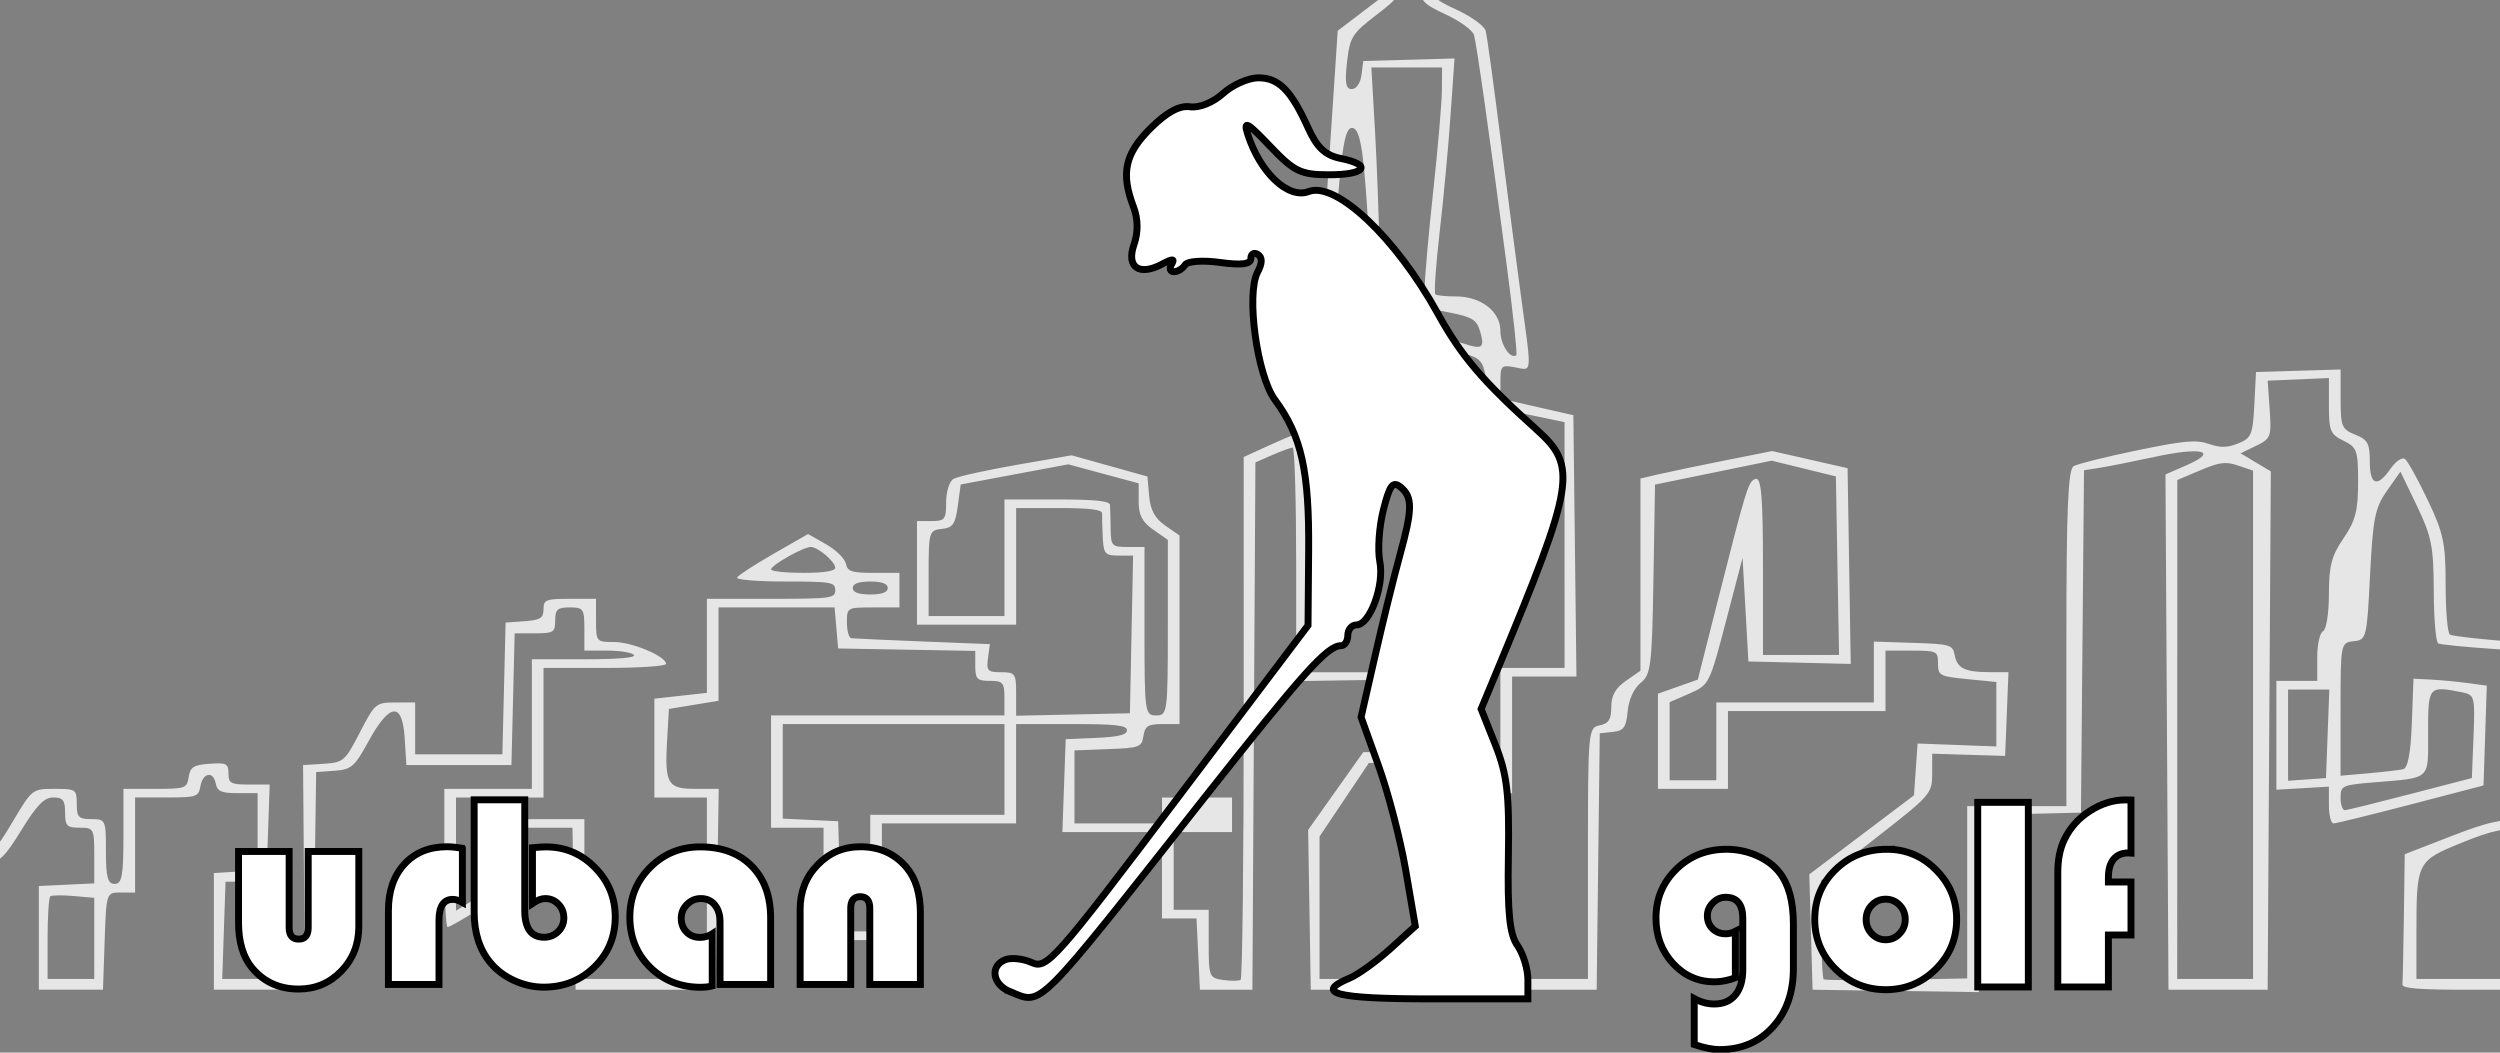
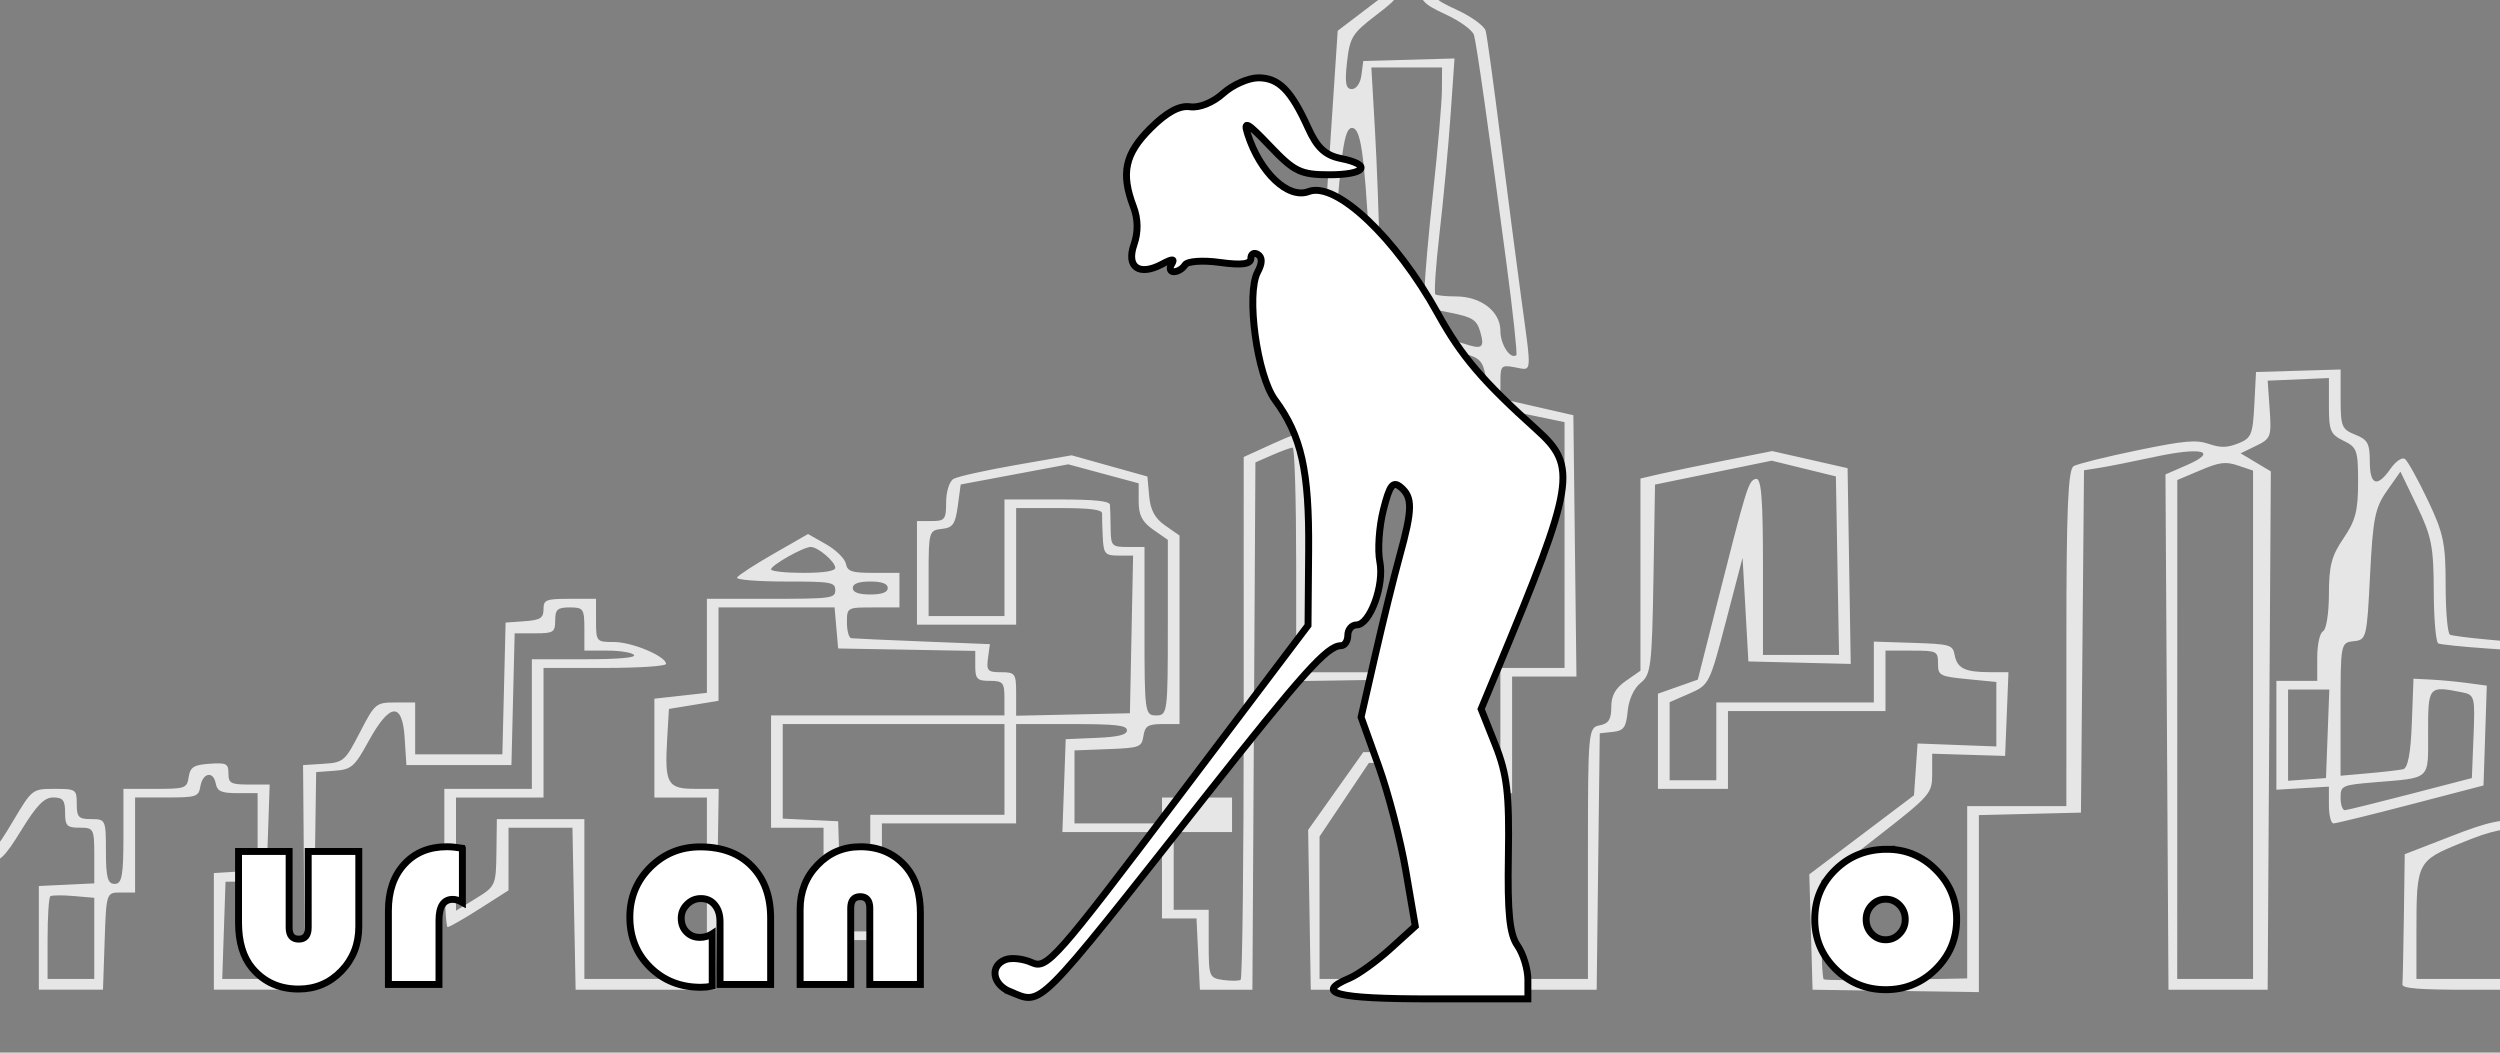
<svg xmlns="http://www.w3.org/2000/svg" xmlns:ns1="http://sodipodi.sourceforge.net/DTD/sodipodi-0.dtd" xmlns:ns2="http://www.inkscape.org/namespaces/inkscape" version="1.1" id="svg4552" width="361" height="152" viewBox="0 0 361 152" ns1:docname="ug_logo11.svg" ns2:version="0.92.4 (5da689c313, 2019-01-14)">
  <rect x="0" y="0" width="361" height="152" fill="#808080" stroke="none" />
  <defs id="defs4556" />
  <ns1:namedview pagecolor="#ffffff" bordercolor="#666666" borderopacity="1" objecttolerance="10" gridtolerance="10" guidetolerance="10" ns2:pageopacity="0" ns2:pageshadow="2" ns2:window-width="1920" ns2:window-height="1027" id="namedview4554" showgrid="false" ns2:zoom="2.7422424" ns2:cx="182.51172" ns2:cy="17.653589" ns2:window-x="1912" ns2:window-y="-8" ns2:window-maximized="1" ns2:current-layer="svg4552" />
  <path style="fill:#e6e6e6;stroke-width:0.725" d="m -69.591,142.46 c 0.271,-0.602 5.063,-0.831 20.086,-0.958 l 19.731,-0.167 1.684,-2.328 c 1.603,-2.216 1.911,-2.337 6.407,-2.513 3.958,-0.155 5.11,-0.483 7.108,-2.027 1.825,-1.41 3.139,-1.843 5.597,-1.843 h 3.212 v -4.678 -4.678 h 2.43 c 2.216,0 2.675,-0.413 5.207,-4.678 2.758,-4.646 2.799,-4.678 5.995,-4.678 3.116,0 3.218,0.069 3.218,2.183 0,1.913 0.261,2.183 2.106,2.183 2.059,0 2.106,0.104 2.106,4.678 0,3.743 0.253,4.678 1.264,4.678 1.047,0 1.264,-1.178 1.264,-6.861 v -6.861 h 4.578 c 4.368,0 4.59,-0.079 4.844,-1.715 0.222,-1.429 0.723,-1.748 3.005,-1.911 2.446,-0.175 2.738,-0.025 2.738,1.403 0,1.414 0.344,1.599 2.976,1.599 h 2.976 l -0.238,6.986 -0.238,6.986 -2.949,0.031 -2.949,0.031 -0.238,7.017 -0.238,7.017 h 5.964 5.964 l -0.128,-15.438 -0.128,-15.438 2.982,-0.191 c 2.852,-0.183 3.08,-0.381 5.218,-4.522 2.162,-4.19 2.329,-4.331 5.111,-4.331 h 2.875 v 3.743 3.743 h 6.297 6.297 l 0.233,-9.512 0.233,-9.512 2.738,-0.195 c 2.268,-0.162 2.738,-0.457 2.738,-1.715 0,-1.385 0.335,-1.52 3.791,-1.52 h 3.791 v 3.119 c 0,3.071 0.04,3.119 2.608,3.119 2.606,0 7.502,2.063 7.502,3.161 0,0.322 -3.941,0.581 -8.846,0.581 h -8.846 v 9.356 9.356 h -6.319 -6.319 v 8.17 8.17 l 2.888,-1.777 c 2.821,-1.735 2.889,-1.889 2.949,-6.611 l 0.061,-4.834 h 6.319 6.319 v 11.539 11.539 h 8.846 8.846 V 128.258 115.159 h -3.791 -3.791 v -7.135 -7.135 l 3.791,-0.421 3.791,-0.421 v -6.79 -6.79 h 9.268 c 8.706,0 9.268,-0.076 9.268,-1.248 0,-1.151 -0.562,-1.248 -7.232,-1.248 -4.006,0 -7.106,-0.254 -6.951,-0.57 0.154,-0.313 2.525,-1.856 5.269,-3.429 l 4.988,-2.859 2.595,1.476 c 1.427,0.812 2.716,2.074 2.864,2.805 0.228,1.126 0.839,1.329 4.002,1.329 h 3.733 v 2.495 2.495 h -3.791 c -3.771,0 -3.791,0.012 -3.791,2.183 0,1.201 0.284,2.22 0.632,2.265 0.348,0.045 4.992,0.256 10.321,0.468 l 9.689,0.386 -0.274,2.027 c -0.245,1.815 -0.047,2.027 1.896,2.027 2.044,0 2.17,0.182 2.17,3.141 v 3.141 l 8.214,-0.179 8.215,-0.179 0.23,-11.384 0.23,-11.384 h -2.125 c -1.918,0 -2.138,-0.259 -2.258,-2.651 -0.073,-1.458 -0.115,-3.002 -0.094,-3.431 0.028,-0.556 -1.747,-0.78 -6.186,-0.78 h -6.225 v 8.421 8.421 h -7.161 -7.161 V 82.724 75.239 h 2.106 c 1.926,0 2.106,-0.234 2.106,-2.731 0,-1.502 0.474,-3.01 1.053,-3.351 0.579,-0.341 4.655,-1.249 9.057,-2.016 l 8.004,-1.395 5.476,1.531 5.476,1.531 0.252,2.824 c 0.182,2.031 0.832,3.226 2.317,4.259 l 2.065,1.436 v 13.614 13.614 h -2.472 c -2.07,0 -2.515,0.279 -2.738,1.715 -0.252,1.624 -0.525,1.725 -5.111,1.902 l -4.844,0.187 v 5.271 5.271 h 6.319 6.319 v -1.871 -1.871 h 5.055 5.055 v 2.495 2.495 h -4.213 -4.213 v 5.614 5.614 h 2.528 2.528 v 4.917 c 0,4.737 0.076,4.928 2.086,5.213 1.148,0.162 2.285,0.148 2.528,-0.031 0.243,-0.18 0.441,-17.237 0.441,-37.906 V 65.99 l 4.304,-1.961 c 2.367,-1.078 4.443,-1.858 4.611,-1.733 0.169,0.125 0.339,8.001 0.378,17.501 l 0.071,17.274 h 9.219 9.219 v -19.336 c 0,-10.635 -0.095,-19.336 -0.211,-19.336 -0.116,4.68e-4 -3.433,0.421 -7.372,0.935 -10.658,1.39 -10.11,1.541 -10.11,-2.78 v -3.716 l 5.687,-1.24 c 11.493,-2.505 13.64,-2.773 15.956,-1.992 2.717,0.916 3.094,0.633 2.377,-1.783 -0.486,-1.639 -1.139,-2.045 -4.293,-2.669 -3.71,-0.735 -3.719,-0.744 -3.701,-3.57 0.01,-1.558 0.568,-7.886 1.24,-14.061 0.672,-6.175 1.233,-12.701 1.246,-14.502 l 0.024,-3.275 h -5.106 -5.106 l 0.513,8.888 c 0.282,4.889 0.589,13.057 0.683,18.152 l 0.17,9.264 -4.113,1.206 c -2.262,0.663 -4.309,1.061 -4.548,0.883 -0.239,-0.177 0.211,-10.081 1,-22.009 l 1.436,-21.687 3.691,-2.807 3.691,-2.807 0.947,-15.282 c 0.996,-16.066 1.269,-18.089 2.443,-18.089 0.398,0 0.968,5.824 1.266,12.943 0.298,7.119 0.761,14.829 1.028,17.135 0.481,4.151 0.523,4.209 4.221,5.926 2.054,0.954 3.889,2.295 4.078,2.981 0.188,0.686 1.155,7.703 2.149,15.594 0.993,7.89 2.343,18.276 2.999,23.079 1.525,11.163 1.596,10.39 -0.91,9.924 -1.979,-0.368 -2.106,-0.243 -2.106,2.062 v 2.453 l 5.266,1.201 5.266,1.201 0.223,18.869 0.223,18.869 h -4.646 -4.646 v 8.421 8.421 h -4.634 -4.634 v -2.183 -2.183 h -5.71 -5.71 l -3.558,5.311 -3.558,5.311 v 10.283 10.283 h 19.378 19.378 v -18.147 c 0,-17.623 0.049,-18.157 1.685,-18.473 1.303,-0.252 1.685,-0.851 1.685,-2.64 0,-1.661 0.594,-2.727 2.106,-3.779 l 2.106,-1.465 V 82.975 69.098 l 2.738,-0.638 c 1.506,-0.351 5.787,-1.243 9.514,-1.982 l 6.776,-1.344 5.441,1.236 5.441,1.236 0.227,14.133 0.227,14.133 -7.388,-0.18 -7.388,-0.18 -0.421,-7.485 -0.421,-7.485 -2.397,9.174 c -2.369,9.065 -2.431,9.189 -5.266,10.427 l -2.869,1.253 v 5.635 5.635 h 3.37 3.37 v -5.614 -5.614 h 11.374 11.374 v -4.395 -4.395 l 5.687,0.184 c 5.345,0.173 5.705,0.278 5.983,1.744 0.366,1.932 1.455,2.473 5.001,2.485 l 2.769,0.01 -0.241,6.042 -0.241,6.042 -5.266,-0.16 -5.266,-0.16 v 2.918 c 0,2.832 -0.234,3.1 -8.004,9.15 l -8.004,6.232 v 7.008 c 0,3.854 0.157,7.125 0.348,7.268 0.191,0.143 4.93,0.173 10.531,0.067 l 10.184,-0.193 v -12.438 -12.438 h 7.161 7.161 V 92.157 c 0,-18.664 0.243,-24.388 1.053,-24.851 0.579,-0.33 4.708,-1.355 9.175,-2.277 6.812,-1.406 8.478,-1.557 10.328,-0.933 1.741,0.587 2.641,0.572 4.272,-0.075 1.875,-0.743 2.088,-1.256 2.31,-5.56 l 0.244,-4.742 6.108,-0.183 6.108,-0.183 v 4.288 c 0,3.936 0.173,4.357 2.106,5.123 1.8,0.713 2.106,1.272 2.106,3.848 0,3.473 1.057,3.85 2.999,1.07 0.76,-1.088 1.675,-1.705 2.08,-1.403 0.398,0.297 1.882,2.973 3.298,5.947 2.274,4.776 2.575,6.211 2.575,12.282 0,3.781 0.284,6.996 0.632,7.145 0.348,0.149 2.812,0.466 5.476,0.705 l 4.844,0.435 V 83.214 73.634 l 7.615,-0.941 c 4.188,-0.518 7.79,-0.811 8.004,-0.653 0.214,0.158 0.389,6.697 0.389,14.531 v 14.242 h 4.213 4.213 v 4.641 4.641 l 3.159,0.194 3.159,0.194 0.251,3.898 0.251,3.898 h 3.311 3.311 l 0.229,11.616 0.229,11.616 6.525,0.08 c 3.713,0.045 6.527,0.348 6.529,0.703 0.003,0.369 -3.012,0.624 -7.368,0.624 h -7.372 l -0.229,-11.66 -0.229,-11.66 -3.562,-0.191 -3.562,-0.191 -0.251,-3.898 -0.251,-3.898 h -2.909 -2.909 v -4.678 -4.678 h -3.37 -3.37 v 8.733 8.733 h -2.905 -2.905 l -0.255,3.275 -0.255,3.275 -3.557,0.191 -3.557,0.191 -0.235,8.23 -0.235,8.23 h -9.689 c -7.234,0 -9.668,-0.198 -9.605,-0.78 0.046,-0.429 0.141,-4.833 0.211,-9.787 l 0.126,-9.007 6.528,-2.533 c 5.758,-2.234 7.2,-2.533 12.216,-2.533 h 5.688 v -8.733 -8.733 h 3.37 3.37 V 87.021 73.229 l -2.738,0.365 c -1.506,0.201 -4.349,0.548 -6.319,0.773 l -3.581,0.408 v 9.662 9.662 l -6.529,-0.45 c -3.591,-0.247 -6.814,-0.577 -7.161,-0.734 -0.348,-0.156 -0.642,-3.566 -0.655,-7.577 -0.02,-6.407 -0.314,-7.896 -2.418,-12.263 l -2.396,-4.971 -1.957,2.788 c -1.708,2.433 -2.016,3.979 -2.426,12.144 -0.457,9.107 -0.52,9.362 -2.365,9.556 -1.872,0.197 -1.896,0.318 -1.896,9.812 v 9.613 l 4.002,-0.353 c 2.201,-0.194 4.462,-0.457 5.025,-0.584 0.695,-0.157 1.1,-2.291 1.264,-6.652 l 0.241,-6.422 2.528,0.127 c 1.39,0.07 3.772,0.295 5.292,0.5 l 2.765,0.372 -0.237,7.209 -0.237,7.209 -10.502,2.739 c -5.776,1.506 -10.8,2.739 -11.163,2.739 -0.364,0 -0.661,-1.195 -0.661,-2.655 v -2.655 l -3.791,0.223 -3.791,0.223 v -7.86 -7.86 h 2.949 2.949 V 94.924 c 0,-1.867 0.379,-3.567 0.843,-3.779 0.463,-0.212 0.843,-2.624 0.843,-5.359 0,-4.069 0.383,-5.534 2.106,-8.051 1.725,-2.521 2.106,-3.981 2.106,-8.074 0,-4.641 -0.15,-5.069 -2.106,-6.018 -1.886,-0.915 -2.106,-1.442 -2.106,-5.037 v -4.015 l -4.423,0.189 -4.423,0.189 0.291,4.157 c 0.275,3.923 0.165,4.218 -1.952,5.245 l -2.244,1.088 2.181,1.304 2.181,1.304 -0.229,37.425 -0.229,37.425 h -7.161 -7.161 l -0.217,-37.205 -0.217,-37.205 3.112,-1.359 c 4.62,-2.018 2.123,-2.643 -4.686,-1.173 -3.066,0.662 -6.613,1.368 -7.882,1.568 l -2.307,0.364 -0.22,24.718 -0.22,24.718 -7.372,0.18 -7.372,0.18 v 12.78 12.78 l -12.006,-0.173 -12.006,-0.173 -0.236,-8.33 -0.236,-8.33 7.559,-5.707 7.559,-5.707 0.259,-3.74 0.259,-3.74 5.687,0.213 5.687,0.213 v -4.655 -4.655 l -4.213,-0.414 c -3.982,-0.391 -4.213,-0.515 -4.213,-2.263 0,-1.776 -0.15,-1.85 -3.791,-1.85 h -3.791 v 4.366 4.366 h -11.374 -11.374 v 5.614 5.614 h -5.055 -5.055 v -6.871 -6.871 l 2.878,-1.016 2.878,-1.016 2.7,-10.669 c 4.387,-17.338 4.609,-18.052 5.682,-18.317 0.786,-0.194 1.028,2.761 1.028,12.585 v 12.839 h 5.493 5.493 l -0.228,-12.891 -0.228,-12.891 -4.634,-1.136 -4.634,-1.136 -8.425,1.726 -8.425,1.726 -0.228,13.677 c -0.208,12.476 -0.369,13.789 -1.84,14.952 -0.965,0.763 -1.719,2.4 -1.879,4.081 -0.224,2.358 -0.568,2.839 -2.15,3.005 l -1.883,0.198 -0.223,18.515 -0.223,18.515 h -20.642 -20.642 l -0.19,-11.539 -0.19,-11.539 3.981,-5.614 3.981,-5.614 h 6.74 6.74 l 0.261,2.339 c 0.247,2.212 0.419,2.339 3.159,2.339 h 2.898 v -8.421 -8.421 h 4.634 4.634 V 78.702 60.957 l -5.132,-1.066 c -5.544,-1.152 -5.45,-1.072 -6.206,-5.274 -0.449,-2.497 -0.843,-2.934 -3.225,-3.571 -2.312,-0.619 -3.96,-0.472 -11.136,0.989 l -8.422,1.716 -0.261,2.671 -0.261,2.671 3.21,-0.427 c 1.766,-0.235 5.796,-0.783 8.957,-1.219 4.316,-0.595 5.84,-0.612 6.12,-0.071 0.206,0.397 0.273,9.701 0.151,20.676 l -0.223,19.955 -11.163,0.174 -11.163,0.174 V 81.495 c 0,-9.273 -0.226,-16.859 -0.502,-16.859 -0.276,0 -1.6,0.48 -2.942,1.067 l -2.441,1.067 -0.217,38.073 -0.217,38.073 h -3.791 -3.791 l -0.245,-5.146 -0.245,-5.146 h -2.493 -2.493 v -6.238 -6.238 h -7.19 -7.19 l 0.239,-6.705 0.239,-6.705 4.423,-0.189 c 3.182,-0.136 4.423,-0.442 4.423,-1.092 0,-0.725 -1.579,-0.903 -8.004,-0.903 h -8.004 v 7.173 7.173 h -9.689 -9.689 v 8.421 8.421 h -4.213 -4.213 v -8.109 -8.109 h -3.791 -3.791 v -8.109 -8.109 h 16.85 16.85 v -2.495 c 0,-2.246 -0.211,-2.495 -2.106,-2.495 -1.842,0 -2.106,-0.272 -2.106,-2.163 v -2.163 l -9.9,-0.176 -9.9,-0.176 -0.257,-2.963 -0.257,-2.963 h -8.379 -8.379 v 6.741 6.741 l -3.581,0.588 -3.581,0.588 -0.254,4.353 c -0.377,6.474 0.027,7.186 4.076,7.186 h 3.37 l -0.226,14.502 -0.226,14.502 H 93.23 83.12 l -0.173,-8.81 -0.057,-2.886 -0.229,-11.695 h -4.615 -4.615 l -4.1e-4,4.522 -4.1e-4,4.522 -4.158,2.651 c -2.287,1.458 -4.372,2.651 -4.633,2.651 -0.262,0 -0.476,-4.491 -0.476,-9.98 v -9.98 h 6.319 6.319 v -9.356 -9.356 h 7.632 c 4.874,0 7.444,-0.225 7.112,-0.624 -0.286,-0.343 -2.015,-0.624 -3.841,-0.624 h -3.32 v -3.119 c 0,-2.911 -0.14,-3.119 -2.106,-3.119 -1.779,0 -2.106,0.291 -2.106,1.871 0,1.72 -0.236,1.871 -2.927,1.871 h -2.927 l -0.233,9.512 -0.233,9.512 h -7.583 -7.583 l -0.252,-3.938 c -0.336,-5.243 -2.164,-5.065 -5.219,0.508 -2.017,3.681 -2.468,4.072 -4.891,4.249 l -2.669,0.195 -0.225,15.711 -0.225,15.711 h -7.161 -7.161 v -8.421 -8.421 l 3.159,-0.194 3.159,-0.194 v -5.576 -5.576 h -2.89 c -2.356,0 -2.94,-0.26 -3.159,-1.403 -0.357,-1.858 -1.883,-1.55 -2.221,0.448 -0.248,1.471 -0.578,1.579 -4.844,1.579 h -4.578 v 6.861 6.861 h -2.079 c -2.073,0 -2.079,0.021 -2.317,7.017 l -0.238,7.017 H 10.242 5.609 v -7.485 -7.485 l 4.002,-0.19 4.002,-0.19 v -4.02 c 0,-3.872 -0.077,-4.02 -2.106,-4.02 -1.846,0 -2.106,-0.27 -2.106,-2.183 0,-1.776 -0.318,-2.183 -1.706,-2.183 -1.306,0 -2.382,1.098 -4.586,4.678 -2.491,4.046 -3.171,4.678 -5.034,4.678 -2.119,0 -2.154,0.076 -2.154,4.678 v 4.678 h -3.634 c -2.938,0 -4.098,0.358 -6.055,1.871 -2.087,1.613 -3.031,1.871 -6.835,1.871 -4.32,0 -4.455,0.056 -6.388,2.651 l -1.975,2.651 -20.49,0.167 c -16.251,0.133 -20.417,0.004 -20.135,-0.624 z m 83.204,-6.96 v -5.857 l -2.975,-0.257 c -1.636,-0.141 -3.153,-0.125 -3.37,0.036 -0.218,0.161 -0.396,2.913 -0.396,6.114 v 5.822 h 3.37 3.37 z M 325.343,104.655 V 67.954 l -2.148,-0.725 c -1.812,-0.611 -2.668,-0.505 -5.47,0.68 l -3.322,1.404 -0.007,36.022 -0.007,36.022 h 5.476 5.476 z m 39.598,28.281 v -8.421 h 3.37 3.37 v -2.495 -2.495 h -5.447 c -4.65,0 -6.239,0.322 -10.852,2.199 -6.358,2.587 -6.449,2.768 -6.449,12.849 v 6.783 h 8.004 8.004 z m -239.274,-6.861 v -8.421 h 9.689 9.689 v -6.549 -6.549 h -16.008 -16.008 v 6.827 6.827 l 4.002,0.19 4.002,0.19 0.236,7.953 0.236,7.953 h 2.081 2.081 z m 252.754,-15.906 v -8.109 h -2.528 -2.528 v 8.109 8.109 h 2.528 2.528 z m -30.33,4.481 8.846,-2.297 0.24,-6.003 c 0.232,-5.795 0.173,-6.016 -1.685,-6.385 -4.827,-0.957 -4.874,-0.902 -4.874,5.797 0,6.993 0.523,6.509 -7.793,7.209 -4.669,0.393 -4.844,0.474 -4.844,2.234 0,1.005 0.284,1.808 0.632,1.785 0.348,-0.023 4.613,-1.075 9.478,-2.339 z m -11.976,-8.691 0.24,-6.393 h -2.978 -2.978 v 6.589 6.589 l 2.738,-0.195 2.738,-0.195 z M 168.635,90.63 V 77.951 l -2.106,-1.465 c -1.597,-1.111 -2.106,-2.097 -2.106,-4.08 v -2.615 l -5.083,-1.372 -5.083,-1.372 -7.766,1.455 -7.766,1.455 -0.421,3.109 c -0.357,2.635 -0.71,3.139 -2.317,3.308 -1.821,0.191 -1.896,0.445 -1.896,6.393 v 6.194 h 5.476 5.476 v -8.421 -8.421 h 7.583 c 5.468,0 7.602,0.217 7.652,0.78 0.038,0.429 0.083,1.973 0.099,3.431 0.028,2.501 0.168,2.651 2.458,2.651 h 2.429 v 12.163 c 0,11.747 0.058,12.163 1.685,12.163 1.63,0 1.685,-0.416 1.685,-12.678 z m -40.441,-5.723 c 0,-0.624 -0.843,-0.936 -2.528,-0.936 -1.685,0 -2.528,0.312 -2.528,0.936 0,0.624 0.843,0.936 2.528,0.936 1.685,0 2.528,-0.312 2.528,-0.936 z m -7.583,-2.914 c 0,-0.885 -2.496,-3.012 -3.535,-3.012 -1.069,0 -5.733,2.633 -5.733,3.236 0,0.279 2.085,0.506 4.634,0.506 2.979,0 4.634,-0.261 4.634,-0.731 z M 217.537,38.045 C 214.94,18.444 213.235,6.457 212.847,5.067 212.656,4.38 210.834,3.046 208.798,2.101 c -3.427,-1.591 -3.74,-1.96 -4.232,-4.99 -0.292,-1.8 -0.54,-4.395 -0.551,-5.767 -0.015,-1.842 -0.234,-2.25 -0.837,-1.559 -0.449,0.515 -0.823,2.891 -0.83,5.28 -0.013,4.281 -0.067,4.386 -3.705,7.173 -3.378,2.588 -3.729,3.159 -4.133,6.727 -0.34,3.007 -0.183,3.898 0.689,3.898 0.66,0 1.24,-0.844 1.395,-2.027 l 0.264,-2.027 6.587,-0.183 6.587,-0.183 -0.579,8.292 c -0.318,4.56 -1.029,12.159 -1.578,16.886 -0.549,4.727 -0.82,8.727 -0.602,8.888 0.219,0.162 1.542,0.294 2.941,0.294 3.639,0 6.443,2.165 6.443,4.974 0,1.976 1.428,4.157 2.299,3.512 0.168,-0.124 -0.471,-6.084 -1.42,-13.244 z m -19.98,6.788 c 0.384,-0.161 0.468,-4.403 0.186,-9.426 -0.756,-13.488 -1.267,-16.93 -2.515,-16.93 -1.141,0 -1.626,3.457 -2.696,19.216 l -0.564,8.301 2.445,-0.434 c 1.345,-0.239 2.76,-0.566 3.143,-0.727 z" id="path5148" ns2:connector-curvature="0" ns1:nodetypes="cscsccscccsssssssscsccsscccccccccccccscccccccssscssssccccccccccccccccccccccccccssscccccscccsscsccsscccccsccscccccccsscsccccscccscccccccccccccccccccsccscscccccsssscsccccscccccccccscccsscccssscscccccccccccccccccccccscscccccscccccccccsccccccccccccscccccccsscscccccccsccscccccscsccsscccccssscccccccccccccscscccccccccccccccccccccccsccccsccccccccscccccscccccsccccccccccssscccccccscssscscccsscccccccccscscccccccccccccccccccssscccccccccccccscscccccccccsscccccccccccccsscccccccccsccccsscscccsscccccccccccccccccsscccccccccccccccccssscccccccccccsscccccccccccccsscccccscscsssscccccccccccccccccccsccscccsscccccccssssssscscsccscccccsccccccccccccccccccccscsccccccccccccccccccccccccccccccscccscsssccccccccccccsccccccsscccccsccscssccsssssssssssccccccccsscccsccsscscssscsc" />
  <path style="fill:#ffffff;stroke:#000000;stroke-opacity:1" d="m 145.876,143.206 c -2.588,-1.04 -2.989,-3.748 -0.686,-4.632 0.86,-0.33 2.587,-0.134 3.838,0.436 2.137,0.974 3.408,-0.464 21.063,-23.832 l 18.788,-24.868 0.09,-10.786 c 0.097,-11.512 -1.045,-16.622 -4.867,-21.786 -2.59,-3.499 -4.19,-15.297 -2.503,-18.451 0.687,-1.283 0.696,-2.135 0.029,-2.548 -0.551,-0.341 -1.003,-0.082 -1.003,0.575 0,0.839 -1.327,1.013 -4.456,0.584 -2.523,-0.346 -4.718,-0.188 -5.059,0.364 -0.331,0.536 -1.053,0.975 -1.603,0.975 -0.55,0 -0.694,-0.495 -0.32,-1.1 0.494,-0.799 0.12,-0.8 -1.369,-0.004 -3.315,1.774 -5.215,0.466 -4.075,-2.805 0.631,-1.81 0.604,-3.692 -0.079,-5.488 -1.831,-4.816 -1.227,-7.616 2.434,-11.276 2.354,-2.354 4.207,-3.367 5.75,-3.145 1.328,0.191 3.314,-0.612 4.767,-1.927 1.369,-1.24 3.662,-2.255 5.095,-2.255 2.943,0 4.727,1.802 7.2,7.274 1.273,2.816 2.469,3.927 4.71,4.375 4.586,0.917 3.58,2.351 -1.65,2.351 -4.161,0 -5.075,-0.442 -8.621,-4.169 -3.245,-3.411 -3.827,-3.729 -3.201,-1.75 1.771,5.6 5.865,9.475 8.814,8.344 3.947,-1.515 12.605,6.663 18.663,17.629 3.381,6.12 6.457,9.731 14.295,16.779 5.888,5.295 5.489,7.739 -5.628,34.491 l -2.42,5.822 2.06,5.178 c 1.691,4.249 2.027,7.119 1.876,16.008 -0.14,8.241 0.175,11.343 1.317,12.973 0.825,1.178 1.5,3.392 1.5,4.919 v 2.777 h -14 c -13.74,0 -16.94,-0.815 -11.75,-2.994 1.238,-0.519 3.88,-2.421 5.872,-4.225 l 3.622,-3.281 -1.369,-8 c -0.753,-4.4 -2.515,-11.191 -3.916,-15.091 l -2.546,-7.091 2.034,-8.909 c 1.119,-4.9 2.713,-11.37 3.543,-14.377 1.864,-6.753 1.887,-8.474 0.133,-9.929 -1.116,-0.926 -1.588,-0.303 -2.492,3.29 -0.614,2.438 -0.844,5.793 -0.512,7.456 0.682,3.408 -1.429,9.151 -3.364,9.151 -0.691,0 -1.256,0.675 -1.256,1.5 0,0.825 -0.445,1.5 -0.989,1.5 -1.973,0 -5.416,3.833 -19.76,22 -24.618,31.179 -23.297,29.86 -28.001,27.969 z" id="path5116" ns2:connector-curvature="0" />
  <g aria-label="golf" style="font-style:normal;font-variant:normal;font-weight:normal;font-stretch:normal;font-size:40px;line-height:1.25;font-family:'Bauhaus 93';-inkscape-font-specification:'Bauhaus 93, ';letter-spacing:0px;word-spacing:0px;fill:#ffffff;fill-opacity:1;stroke:#000000;stroke-opacity:1" id="text5124">
-     <path d="m 250.585,134.491 v 6.699 q -1.582,0.586 -3.027,0.586 -3.535,0 -5.996,-2.676 -2.441,-2.676 -2.441,-6.543 0,-4.18 2.949,-7.051 2.949,-2.871 7.246,-2.871 2.285,0 4.375,0.918 2.09,0.918 3.281,2.461 1.992,2.559 1.992,7.422 v 6.406 q 0,5.215 -2.969,8.457 -2.949,3.262 -7.695,3.262 -1.445,0 -3.652,-0.723 v -6.641 q 1.426,0.781 2.891,0.781 1.973,0 3.047,-1.309 1.074,-1.289 1.074,-3.711 v -7.324 q 0,-3.066 -2.48,-3.066 -1.055,0 -1.855,0.82 -0.781,0.801 -0.781,1.855 0,1.113 0.742,1.855 0.762,0.742 1.875,0.742 0.742,0 1.426,-0.352 z" id="path5925" ns2:connector-curvature="0" />
    <path d="m 272.479,122.636 q 4.141,0 7.09,2.988 2.969,2.969 2.969,7.129 0,4.219 -3.008,7.188 -2.988,2.969 -7.227,2.969 -4.238,0 -7.246,-2.969 -3.008,-2.988 -3.008,-7.188 0,-4.277 3.008,-7.188 3.008,-2.93 7.422,-2.93 z m -0.195,7.207 q -1.172,0 -1.992,0.859 -0.82,0.84 -0.82,2.07 0,1.211 0.82,2.07 0.84,0.859 1.992,0.859 1.172,0 1.992,-0.859 0.84,-0.859 0.84,-2.07 0,-1.23 -0.82,-2.07 -0.82,-0.859 -2.012,-0.859 z" id="path5927" ns2:connector-curvature="0" />
-     <path d="m 292.89,115.859 v 26.66 h -7.305 v -26.66 z" id="path5929" ns2:connector-curvature="0" />
-     <path d="m 307.714,127.362 v 7.656 h -3.262 v 7.5 h -7.305 v -16.543 q 0,-2.793 0.957,-4.766 1.211,-2.52 3.672,-4.102 2.48,-1.602 5.156,-1.602 l 0.781,0.019 v 7.656 q -0.254,-0.019 -0.371,-0.019 -1.387,0 -2.148,0.918 -0.742,0.918 -0.742,2.617 v 0.664 z" id="path5931" ns2:connector-curvature="0" />
  </g>
  <g aria-label="urban" style="font-style:normal;font-variant:normal;font-weight:normal;font-stretch:normal;font-size:40px;line-height:1.25;font-family:'Bauhaus 93';-inkscape-font-specification:'Bauhaus 93, ';letter-spacing:0px;word-spacing:0px;fill:#ffffff;fill-opacity:1;stroke:#000000;stroke-opacity:1" id="text5120">
    <path d="m 34.446,122.955 h 7.305 v 10.996 q 0,1.66 1.387,1.66 1.367,0 1.367,-1.66 v -10.996 h 7.305 v 10.859 q 0,3.789 -2.52,6.406 -2.52,2.598 -6.172,2.598 -4.16,0 -6.699,-3.027 -1.973,-2.363 -1.973,-6.562 z" id="path5914" ns2:connector-curvature="0" />
    <path d="m 66.77,122.486 v 7.812 q -0.762,-0.43 -1.387,-0.43 -1.992,0 -1.992,3.047 v 9.238 h -7.305 v -10.645 q 0,-4.219 2.305,-6.719 2.305,-2.52 6.152,-2.52 0.859,0 2.227,0.215 z" id="path5916" ns2:connector-curvature="0" />
-     <path d="m 75.774,115.494 v 15.957 q 0,3.887 2.793,3.887 1.191,0 2.012,-0.801 0.84,-0.82 0.84,-1.973 0,-1.191 -0.781,-1.992 -0.781,-0.82 -1.914,-0.82 -0.801,0 -1.836,0.703 v -8.047 q 1.289,-0.117 1.953,-0.117 4.121,0 7.051,2.969 2.949,2.969 2.949,7.148 0,4.277 -2.988,7.207 -2.988,2.93 -7.344,2.93 -2.188,0 -4.277,-0.957 -2.07,-0.957 -3.418,-2.578 -2.344,-2.812 -2.344,-7.285 v -16.23 z" id="path5918" ns2:connector-curvature="0" />
    <path d="m 102.844,134.849 v 7.559 q -0.898,0.156 -1.641,0.156 -4.395,0 -7.324,-2.891 -2.93,-2.891 -2.93,-7.246 0,-4.238 2.949,-7.188 2.969,-2.949 7.207,-2.949 4.727,0 7.441,2.773 2.734,2.754 2.734,7.539 v 9.551 h -7.305 v -9.023 q 0,-1.543 -0.762,-2.461 -0.742,-0.918 -2.012,-0.918 -1.152,0 -1.992,0.84 -0.84,0.84 -0.84,1.992 0,1.211 0.762,1.992 0.762,0.781 1.934,0.781 0.957,0 1.777,-0.508 z" id="path5920" ns2:connector-curvature="0" />
    <path d="m 132.903,142.154 h -7.305 v -10.996 q 0,-1.68 -1.387,-1.68 -1.367,0 -1.367,1.68 v 10.996 h -7.305 v -10.859 q 0,-3.809 2.52,-6.406 2.52,-2.617 6.172,-2.617 4.18,0 6.699,3.027 1.973,2.363 1.973,6.582 z" id="path5922" ns2:connector-curvature="0" />
  </g>
</svg>